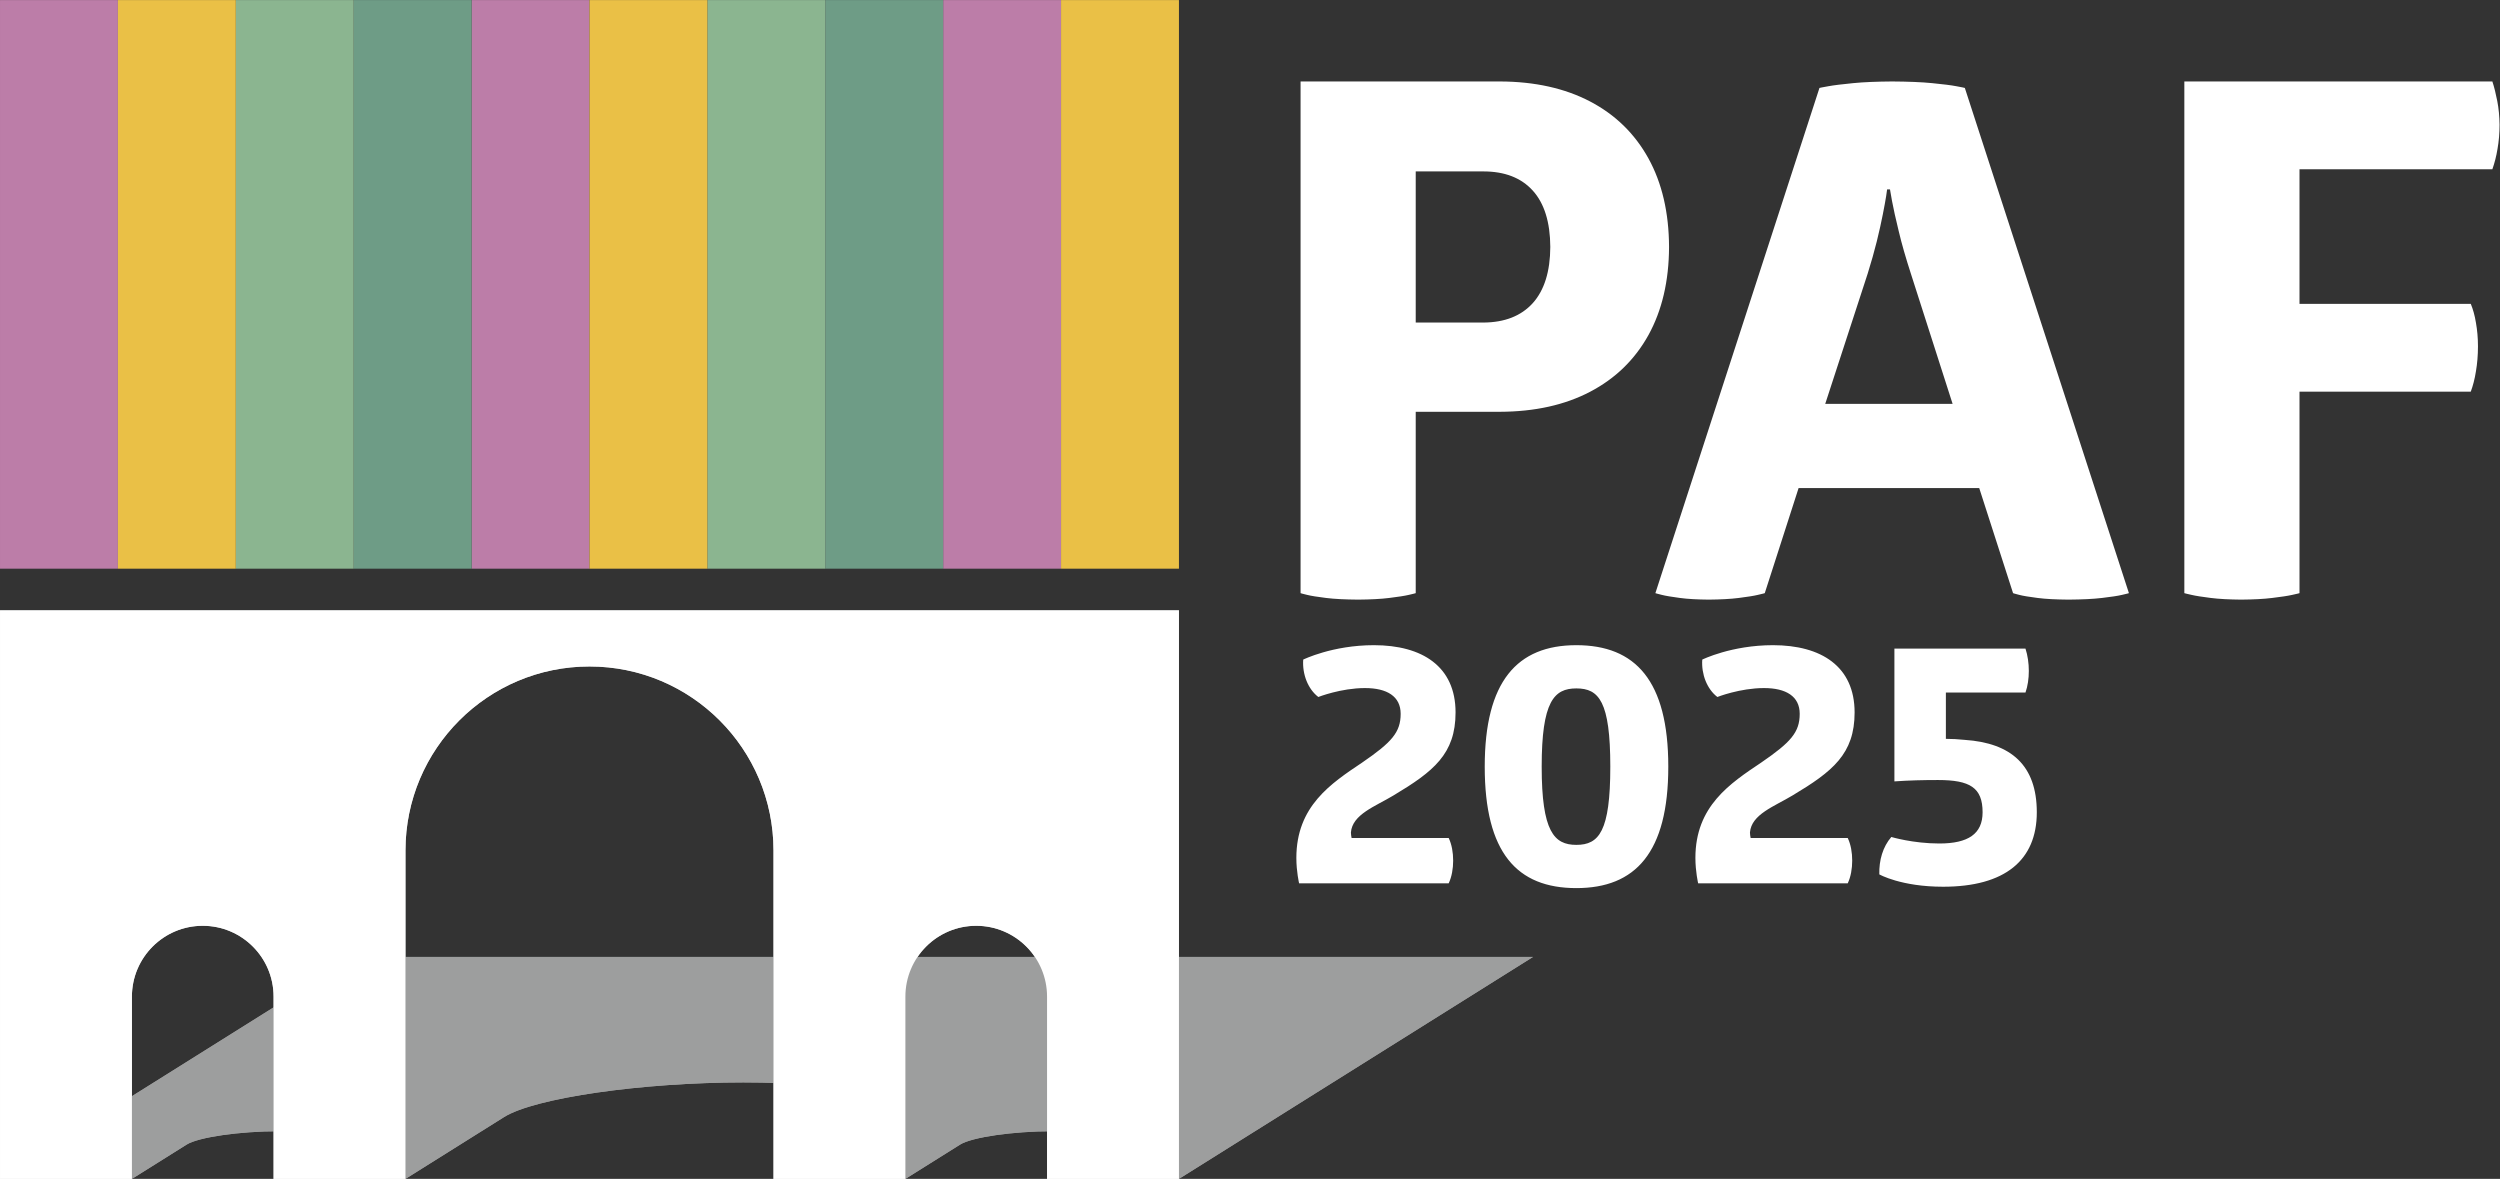
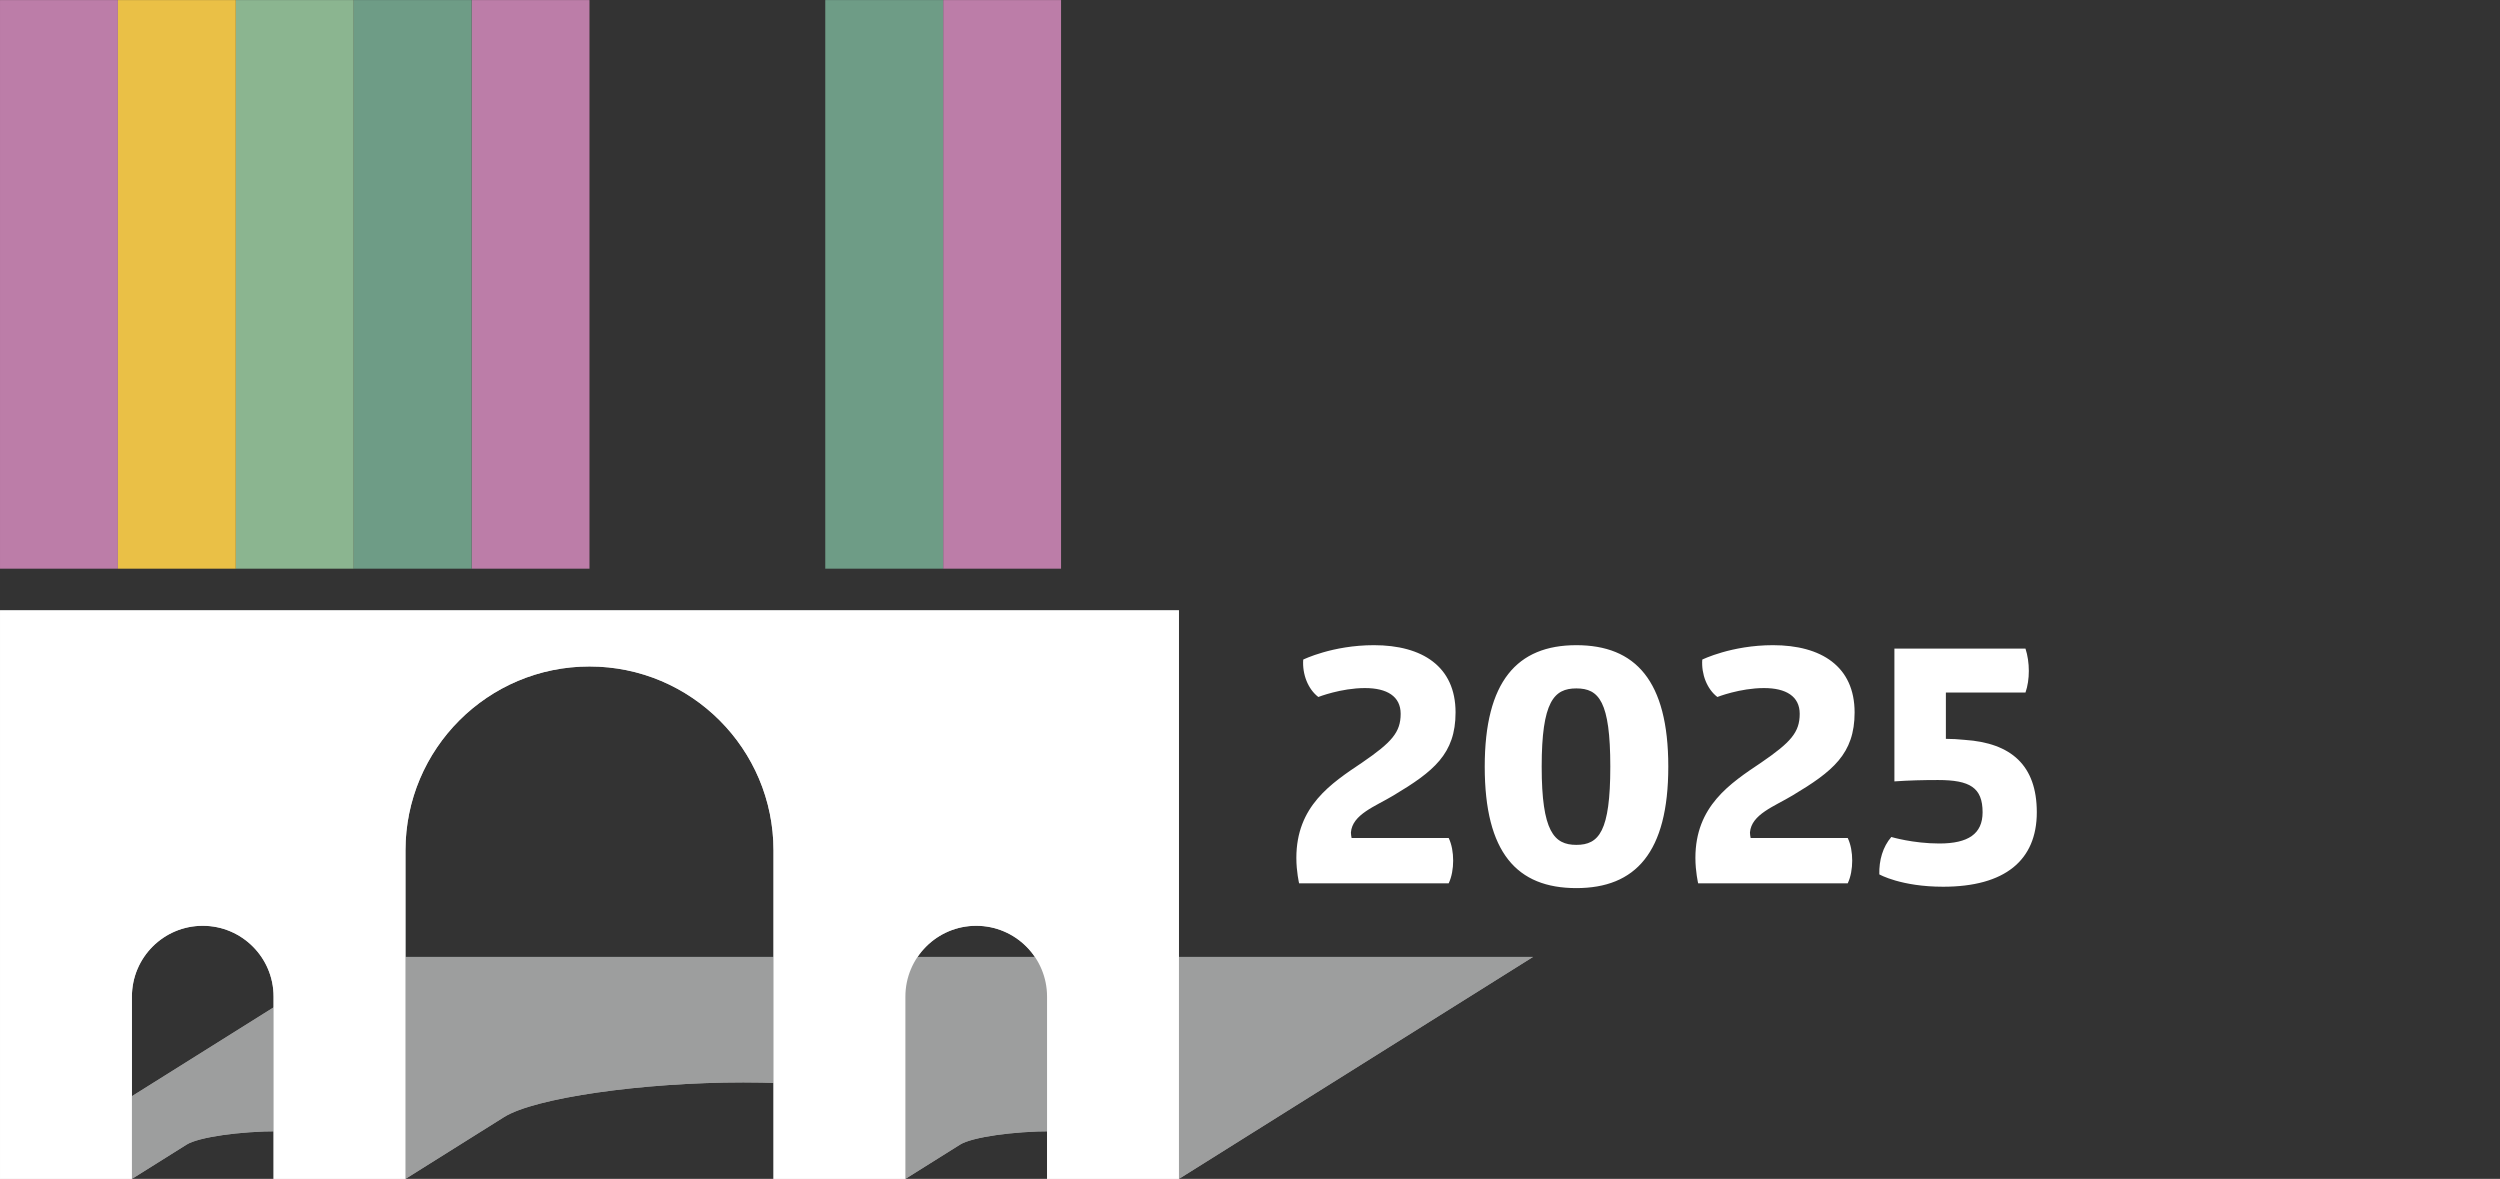
<svg xmlns="http://www.w3.org/2000/svg" width="100%" height="100%" viewBox="0 0 2180 1028" version="1.1" xml:space="preserve" style="fill-rule:evenodd;clip-rule:evenodd;stroke-linejoin:round;stroke-miterlimit:2;">
  <rect x="0" y="0" width="2180" height="1028" fill="#333333" stroke="none" />
  <g transform="matrix(4.167,0,0,4.167,-150.442,-844.964)">
    <rect x="36.106" y="202.791" width="24.671" height="118.988" style="fill:rgb(188,125,168);" />
  </g>
  <g transform="matrix(4.167,0,0,4.167,-150.442,-844.964)">
    <rect x="233.472" y="202.791" width="24.671" height="118.988" style="fill:rgb(188,125,168);" />
  </g>
  <g transform="matrix(4.167,0,0,4.167,-150.442,-844.964)">
    <rect x="134.789" y="202.791" width="24.671" height="118.988" style="fill:rgb(188,125,168);" />
  </g>
  <g transform="matrix(4.167,0,0,4.167,-150.442,-844.964)">
    <rect x="110.118" y="202.791" width="24.671" height="118.988" style="fill:rgb(110,156,134);" />
  </g>
  <g transform="matrix(4.167,0,0,4.167,-150.442,-844.964)">
    <rect x="208.801" y="202.791" width="24.671" height="118.988" style="fill:rgb(110,156,134);" />
  </g>
  <g transform="matrix(4.167,0,0,4.167,-150.442,-844.964)">
    <rect x="85.448" y="202.791" width="24.671" height="118.988" style="fill:rgb(139,181,144);" />
  </g>
  <g transform="matrix(4.167,0,0,4.167,-150.442,-844.964)">
-     <rect x="184.131" y="202.791" width="24.671" height="118.988" style="fill:rgb(139,181,144);" />
-   </g>
+     </g>
  <g transform="matrix(4.167,0,0,4.167,-150.442,-844.964)">
    <rect x="60.777" y="202.791" width="24.671" height="118.988" style="fill:rgb(234,192,70);" />
  </g>
  <g transform="matrix(4.167,0,0,4.167,-150.442,-844.964)">
-     <rect x="258.143" y="202.791" width="24.671" height="118.988" style="fill:rgb(234,192,70);" />
-   </g>
+     </g>
  <g transform="matrix(4.167,0,0,4.167,-150.442,-844.964)">
-     <rect x="159.46" y="202.791" width="24.671" height="118.988" style="fill:rgb(234,192,70);" />
-   </g>
+     </g>
  <g transform="matrix(4.167,0,0,4.167,-150.442,521.65)">
    <path d="M282.814,121.512L255.212,121.512L266.667,114.331C269.124,112.79 264.481,111.541 256.296,111.541C248.11,111.541 239.482,112.79 237.024,114.331L225.569,121.512L197.968,121.512L218.606,108.575C224.992,104.571 212.928,101.326 191.661,101.326C170.395,101.326 147.977,104.571 141.591,108.575L120.954,121.512L93.351,121.512L104.806,114.331C107.264,112.79 102.62,111.541 94.435,111.541C86.25,111.541 77.621,112.79 75.164,114.331L63.709,121.512L36.106,121.512C60.8,106.032 85.494,90.552 110.188,75.072L356.895,75.072C332.201,90.552 307.508,106.032 282.814,121.512" style="fill:rgb(157,158,158);" />
  </g>
  <g transform="matrix(4.167,0,0,4.167,-150.442,219.366)">
    <path d="M282.814,75.072L282.814,194.06L255.212,194.06L255.212,155.912C255.212,147.727 248.576,141.091 240.39,141.091C232.205,141.091 225.569,147.727 225.569,155.912L225.569,194.06L197.968,194.06L197.968,125.332C197.968,104.065 180.728,86.825 159.461,86.825C138.194,86.825 120.954,104.065 120.954,125.332L120.954,194.06L93.351,194.06L93.351,155.912C93.351,147.727 86.715,141.091 78.53,141.091C70.344,141.091 63.709,147.727 63.709,155.912L63.709,194.06L36.106,194.06L36.106,75.072L282.814,75.072Z" style="fill:rgb(197,198,198);" />
  </g>
  <g transform="matrix(4.167,0,0,4.167,-150.442,-747.003)">
-     <path d="M332.362,265.439L349.982,265.439C357.286,265.415 363.586,264.009 368.857,261.247C374.129,258.486 378.195,254.546 381.055,249.4C383.892,244.254 385.347,238.105 385.374,230.951C385.347,223.747 383.892,217.548 381.055,212.402C378.195,207.231 374.129,203.267 368.857,200.504C363.586,197.743 357.286,196.338 349.982,196.313L308.265,196.313L308.265,303.391C308.265,303.416 308.692,303.517 309.595,303.743C310.474,303.969 311.805,304.168 313.587,304.394C315.368,304.62 317.602,304.722 320.312,304.746C322.874,304.722 325.056,304.62 326.839,304.394C328.646,304.168 330.001,303.969 330.956,303.743C331.885,303.517 332.362,303.416 332.362,303.391L332.362,265.439ZM332.362,246.764L332.362,215.138L346.517,215.138C350.985,215.138 354.424,216.469 356.859,219.154C359.269,221.816 360.498,225.755 360.523,230.951C360.498,236.097 359.269,240.012 356.859,242.698C354.424,245.384 350.985,246.739 346.517,246.764L332.362,246.764ZM416.849,197.669L382.512,303.391C382.512,303.416 382.964,303.517 383.818,303.743C384.696,303.969 385.977,304.168 387.633,304.394C389.289,304.62 391.297,304.722 393.658,304.746C396.118,304.722 398.225,304.62 399.983,304.394C401.739,304.168 403.069,303.969 403.998,303.743C404.928,303.517 405.405,303.416 405.405,303.391L412.482,281.404L450.283,281.404L457.362,303.391C457.362,303.416 457.789,303.517 458.616,303.743C459.47,303.969 460.751,304.168 462.483,304.394C464.189,304.62 466.348,304.722 468.958,304.746C471.77,304.722 474.104,304.62 475.986,304.394C477.869,304.168 479.275,303.969 480.203,303.743C481.131,303.517 481.608,303.416 481.608,303.391L447.271,197.669C447.271,197.644 446.695,197.542 445.539,197.317C444.384,197.091 442.678,196.89 440.419,196.664C438.161,196.438 435.373,196.338 432.061,196.313C428.898,196.338 426.163,196.438 423.904,196.664C421.645,196.89 419.887,197.091 418.683,197.317C417.477,197.542 416.849,197.644 416.849,197.669ZM431.609,218.903C431.609,218.953 431.759,219.757 432.036,221.339C432.337,222.92 432.789,225.028 433.441,227.664C434.069,230.323 434.921,233.26 435.976,236.524L444.712,263.783L418.055,263.783L426.94,236.524C427.693,234.139 428.32,231.88 428.849,229.772C429.375,227.664 429.777,225.78 430.103,224.149C430.43,222.518 430.656,221.237 430.805,220.309C430.932,219.405 431.006,218.928 431.006,218.903L431.609,218.903ZM517.303,261.222L553.145,261.222C553.596,260.018 553.973,258.588 554.224,256.98C554.5,255.373 554.651,253.618 554.651,251.734C554.651,249.977 554.5,248.321 554.224,246.789C553.973,245.233 553.596,243.929 553.145,242.849L517.303,242.849L517.303,214.686L557.663,214.686C558.116,213.405 558.492,211.975 558.742,210.419C559.02,208.838 559.169,207.157 559.169,205.349C559.144,203.617 558.993,201.961 558.693,200.429C558.392,198.898 558.065,197.517 557.663,196.313L493.206,196.313L493.206,303.391C493.206,303.416 493.707,303.517 494.661,303.743C495.616,303.969 496.971,304.168 498.727,304.394C500.509,304.62 502.644,304.722 505.104,304.746C507.614,304.722 509.798,304.62 511.605,304.394C513.437,304.168 514.842,303.969 515.821,303.743C516.801,303.517 517.303,303.416 517.303,303.391L517.303,261.222Z" style="fill:white;fill-rule:nonzero;" />
-   </g>
+     </g>
  <g transform="matrix(4.167,0,0,4.167,-150.442,-3.833)">
    <path d="M311.978,146.774C311.978,146.774 316.717,144.907 321.743,144.907C326.338,144.907 329.21,146.63 329.21,150.292C329.21,154.17 327.343,156.252 321.168,160.488C314.634,164.868 307.383,169.607 307.383,180.449C307.383,183.321 307.957,185.762 307.957,185.762L339.262,185.762C339.909,184.398 340.196,182.675 340.196,181.023C340.196,179.3 339.909,177.649 339.262,176.284L318.942,176.284C318.871,175.925 318.799,175.495 318.799,175.135C319.086,171.33 323.897,169.679 327.702,167.381C336.103,162.355 340.698,158.693 340.698,150.005C340.698,140.384 333.734,135.932 323.61,135.932C314.921,135.932 308.818,138.947 308.818,138.947C308.603,142.035 309.824,145.122 311.978,146.774ZM365.973,186.767C378.323,186.767 385.216,179.372 385.216,161.35C385.216,143.327 378.323,135.932 365.973,135.932C353.551,135.932 346.802,143.543 346.802,161.35C346.802,179.372 353.551,186.767 365.973,186.767ZM365.973,144.979C370.712,144.979 373.081,147.707 373.081,161.35C373.081,174.92 370.712,177.72 365.973,177.72C361.306,177.72 358.721,174.92 358.721,161.35C358.721,147.707 361.306,144.979 365.973,144.979ZM395.483,146.774C395.483,146.774 400.222,144.907 405.249,144.907C409.844,144.907 412.716,146.63 412.716,150.292C412.716,154.17 410.849,156.252 404.674,160.488C398.14,164.868 390.888,169.607 390.888,180.449C390.888,183.321 391.463,185.762 391.463,185.762L422.768,185.762C423.414,184.398 423.702,182.675 423.702,181.023C423.702,179.3 423.414,177.649 422.768,176.284L402.448,176.284C402.376,175.925 402.305,175.495 402.305,175.135C402.592,171.33 407.403,169.679 411.208,167.381C419.609,162.355 424.204,158.693 424.204,150.005C424.204,140.384 417.239,135.932 407.116,135.932C398.427,135.932 392.324,138.947 392.324,138.947C392.109,142.035 393.33,145.122 395.483,146.774ZM443.304,145.841L459.962,145.841C460.895,143.184 460.895,139.522 459.962,136.65L432.533,136.65L432.533,164.437C435.549,164.222 438.565,164.15 441.652,164.15C448.33,164.15 450.986,165.73 450.986,170.899C450.986,175.423 447.971,177.433 441.939,177.433C436.411,177.433 431.887,176.069 431.887,176.069C430.092,178.151 429.302,180.952 429.374,183.895C429.374,183.895 433.897,186.48 442.729,186.48C455.653,186.48 462.331,180.952 462.331,170.899C462.331,161.062 456.946,156.395 447.253,155.749C445.889,155.606 444.596,155.534 443.304,155.534L443.304,145.841Z" style="fill:white;fill-rule:nonzero;" />
  </g>
  <g transform="matrix(4.167,0,0,4.167,-150.442,521.641)">
    <path d="M282.813,121.513L255.212,121.513L266.666,114.332C269.125,112.791 264.481,111.542 256.294,111.542C248.11,111.542 239.482,112.791 237.024,114.332L225.569,121.513L197.968,121.513L218.605,108.575C224.992,104.572 212.928,101.327 191.662,101.327C170.395,101.327 147.978,104.572 141.591,108.575L120.954,121.513L93.351,121.513L104.807,114.332C107.263,112.791 102.622,111.542 94.435,111.542C86.249,111.542 77.622,112.791 75.164,114.332L63.71,121.513L36.106,121.513C60.8,106.033 85.493,90.553 110.188,75.072L356.894,75.072C332.201,90.553 307.507,106.033 282.813,121.513" style="fill:rgb(157,158,158);" />
  </g>
  <g transform="matrix(4.167,0,0,4.167,-150.442,219.366)">
    <path d="M282.813,75.072L282.813,194.06L255.212,194.06L255.212,155.911C255.212,147.726 248.576,141.09 240.39,141.09C232.204,141.09 225.569,147.726 225.569,155.911L225.569,194.06L197.968,194.06L197.968,125.331C197.968,104.065 180.729,86.824 159.46,86.824C138.194,86.824 120.954,104.065 120.954,125.331L120.954,194.06L93.351,194.06L93.351,155.911C93.351,147.726 86.715,141.09 78.529,141.09C70.344,141.09 63.71,147.726 63.71,155.911L63.71,194.06L36.106,194.06L36.106,75.072L282.813,75.072Z" style="fill:white;" />
  </g>
</svg>